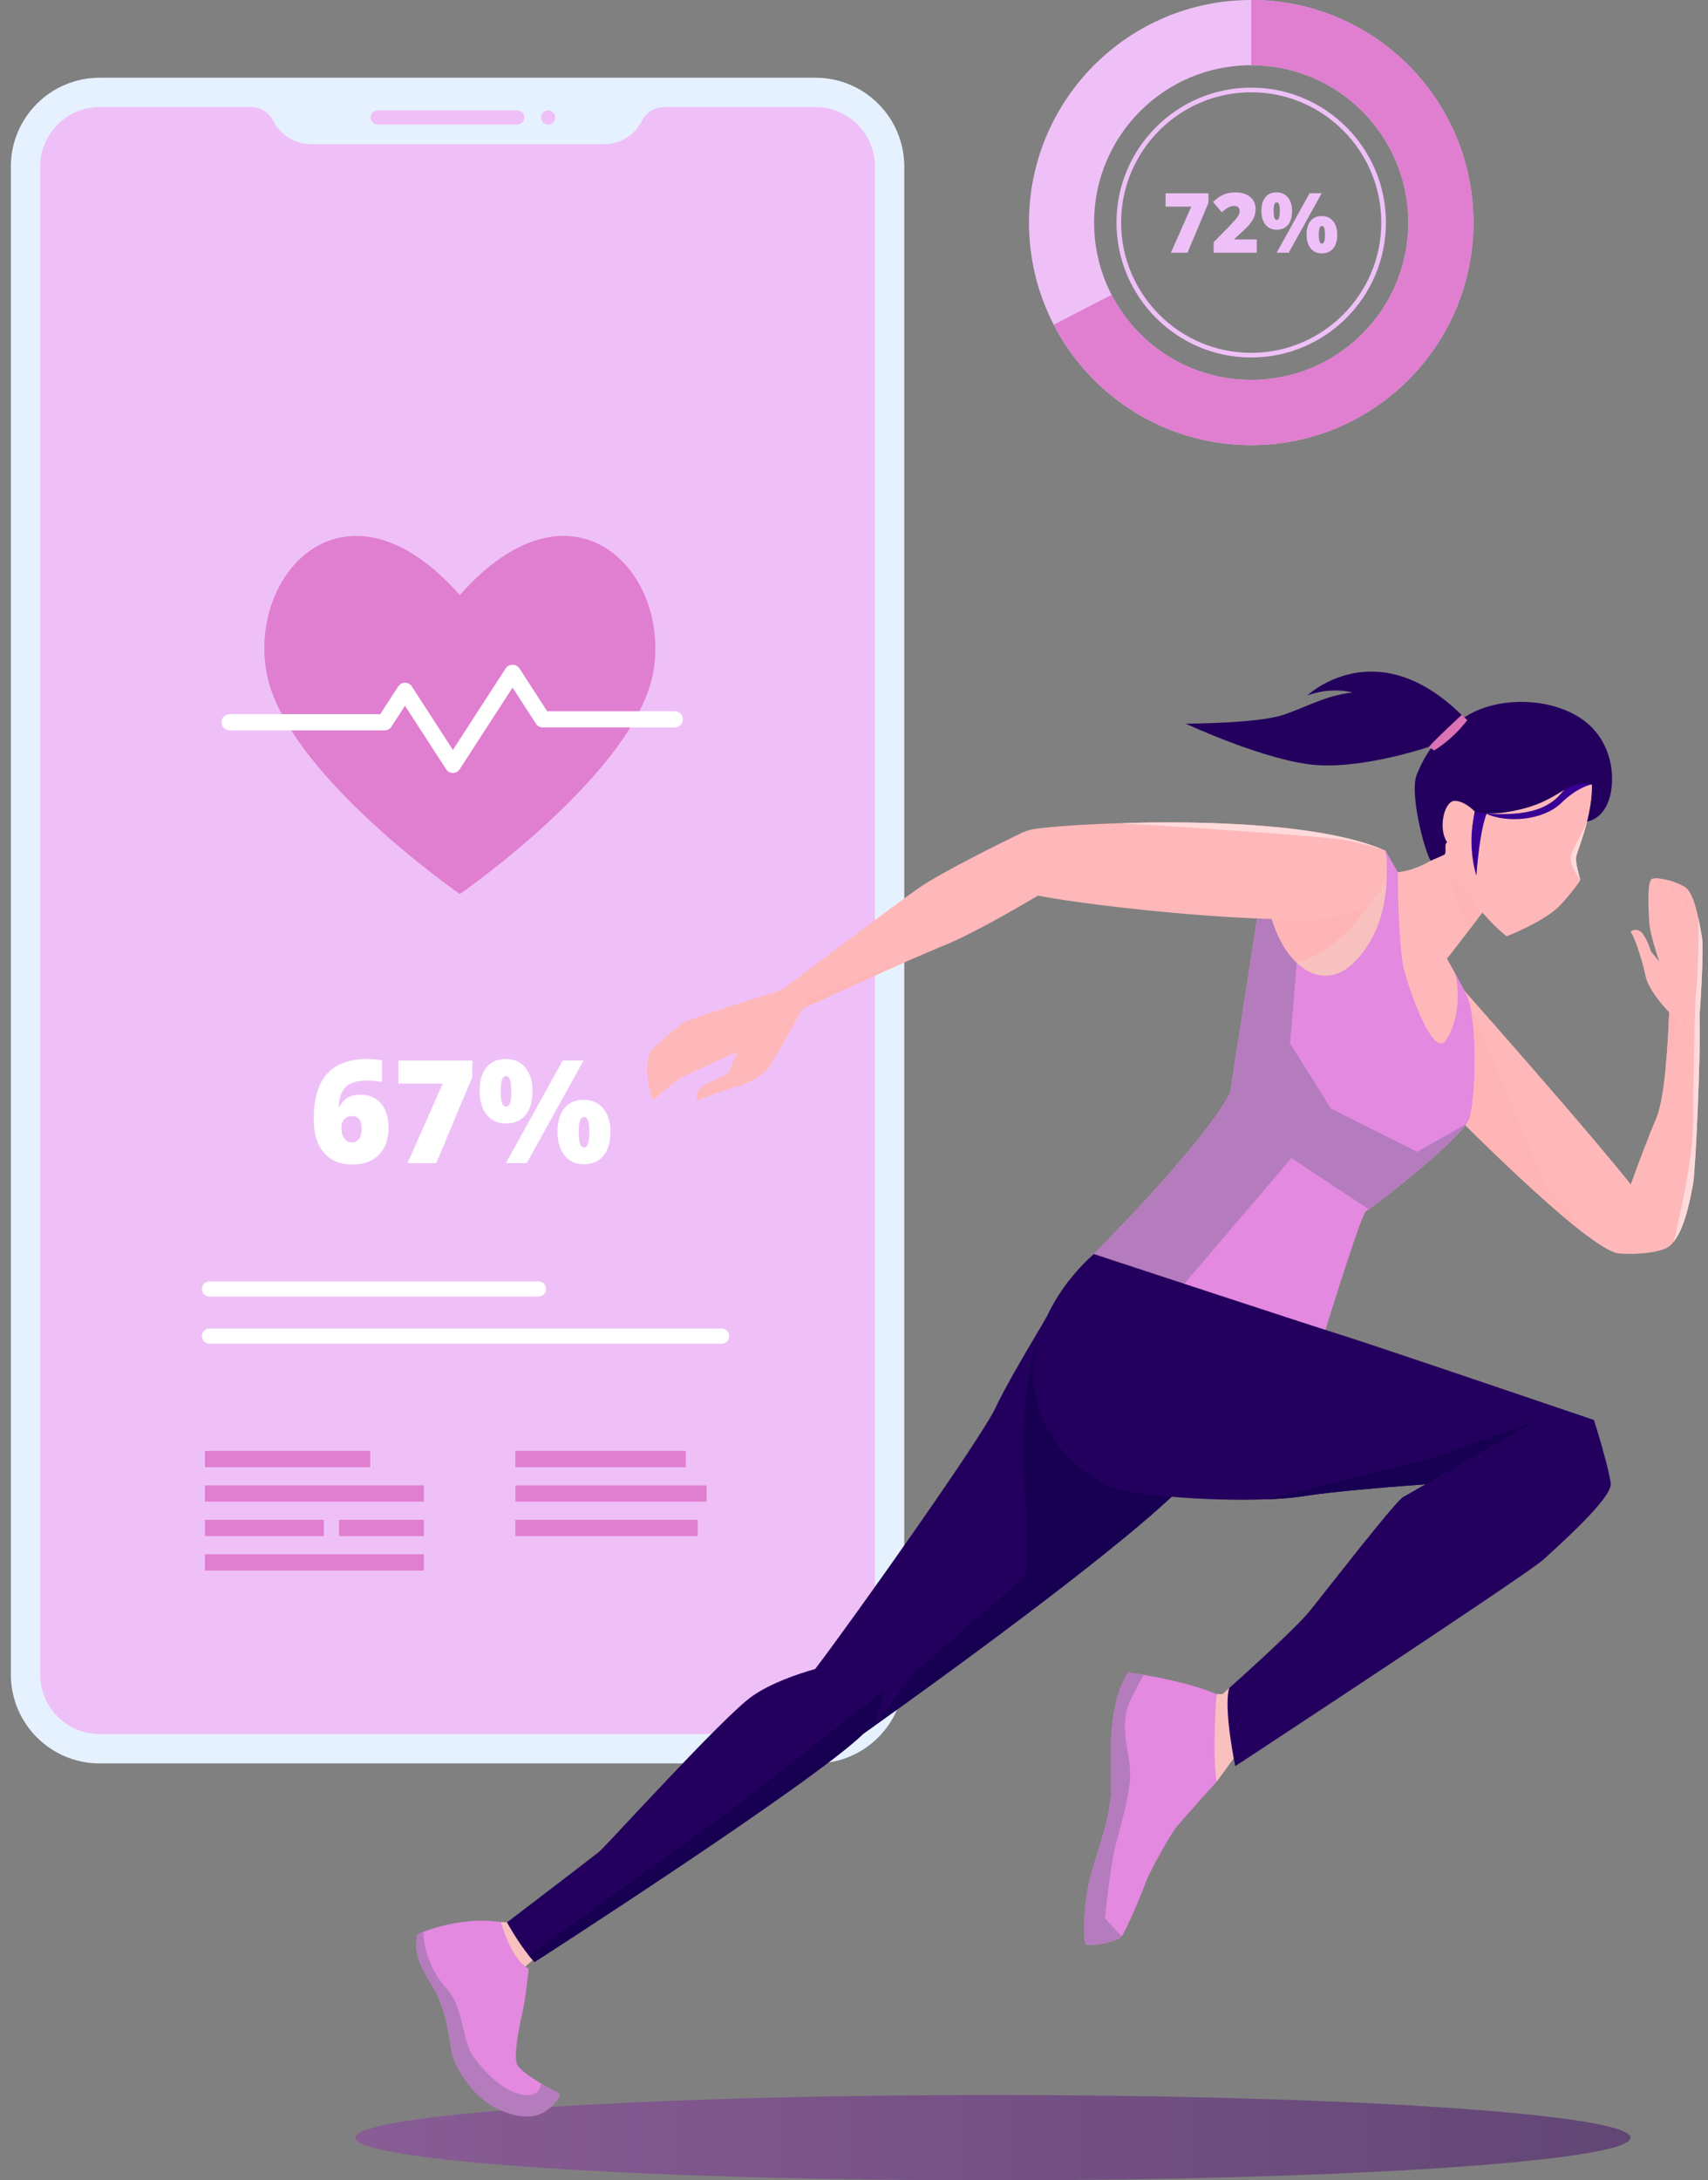
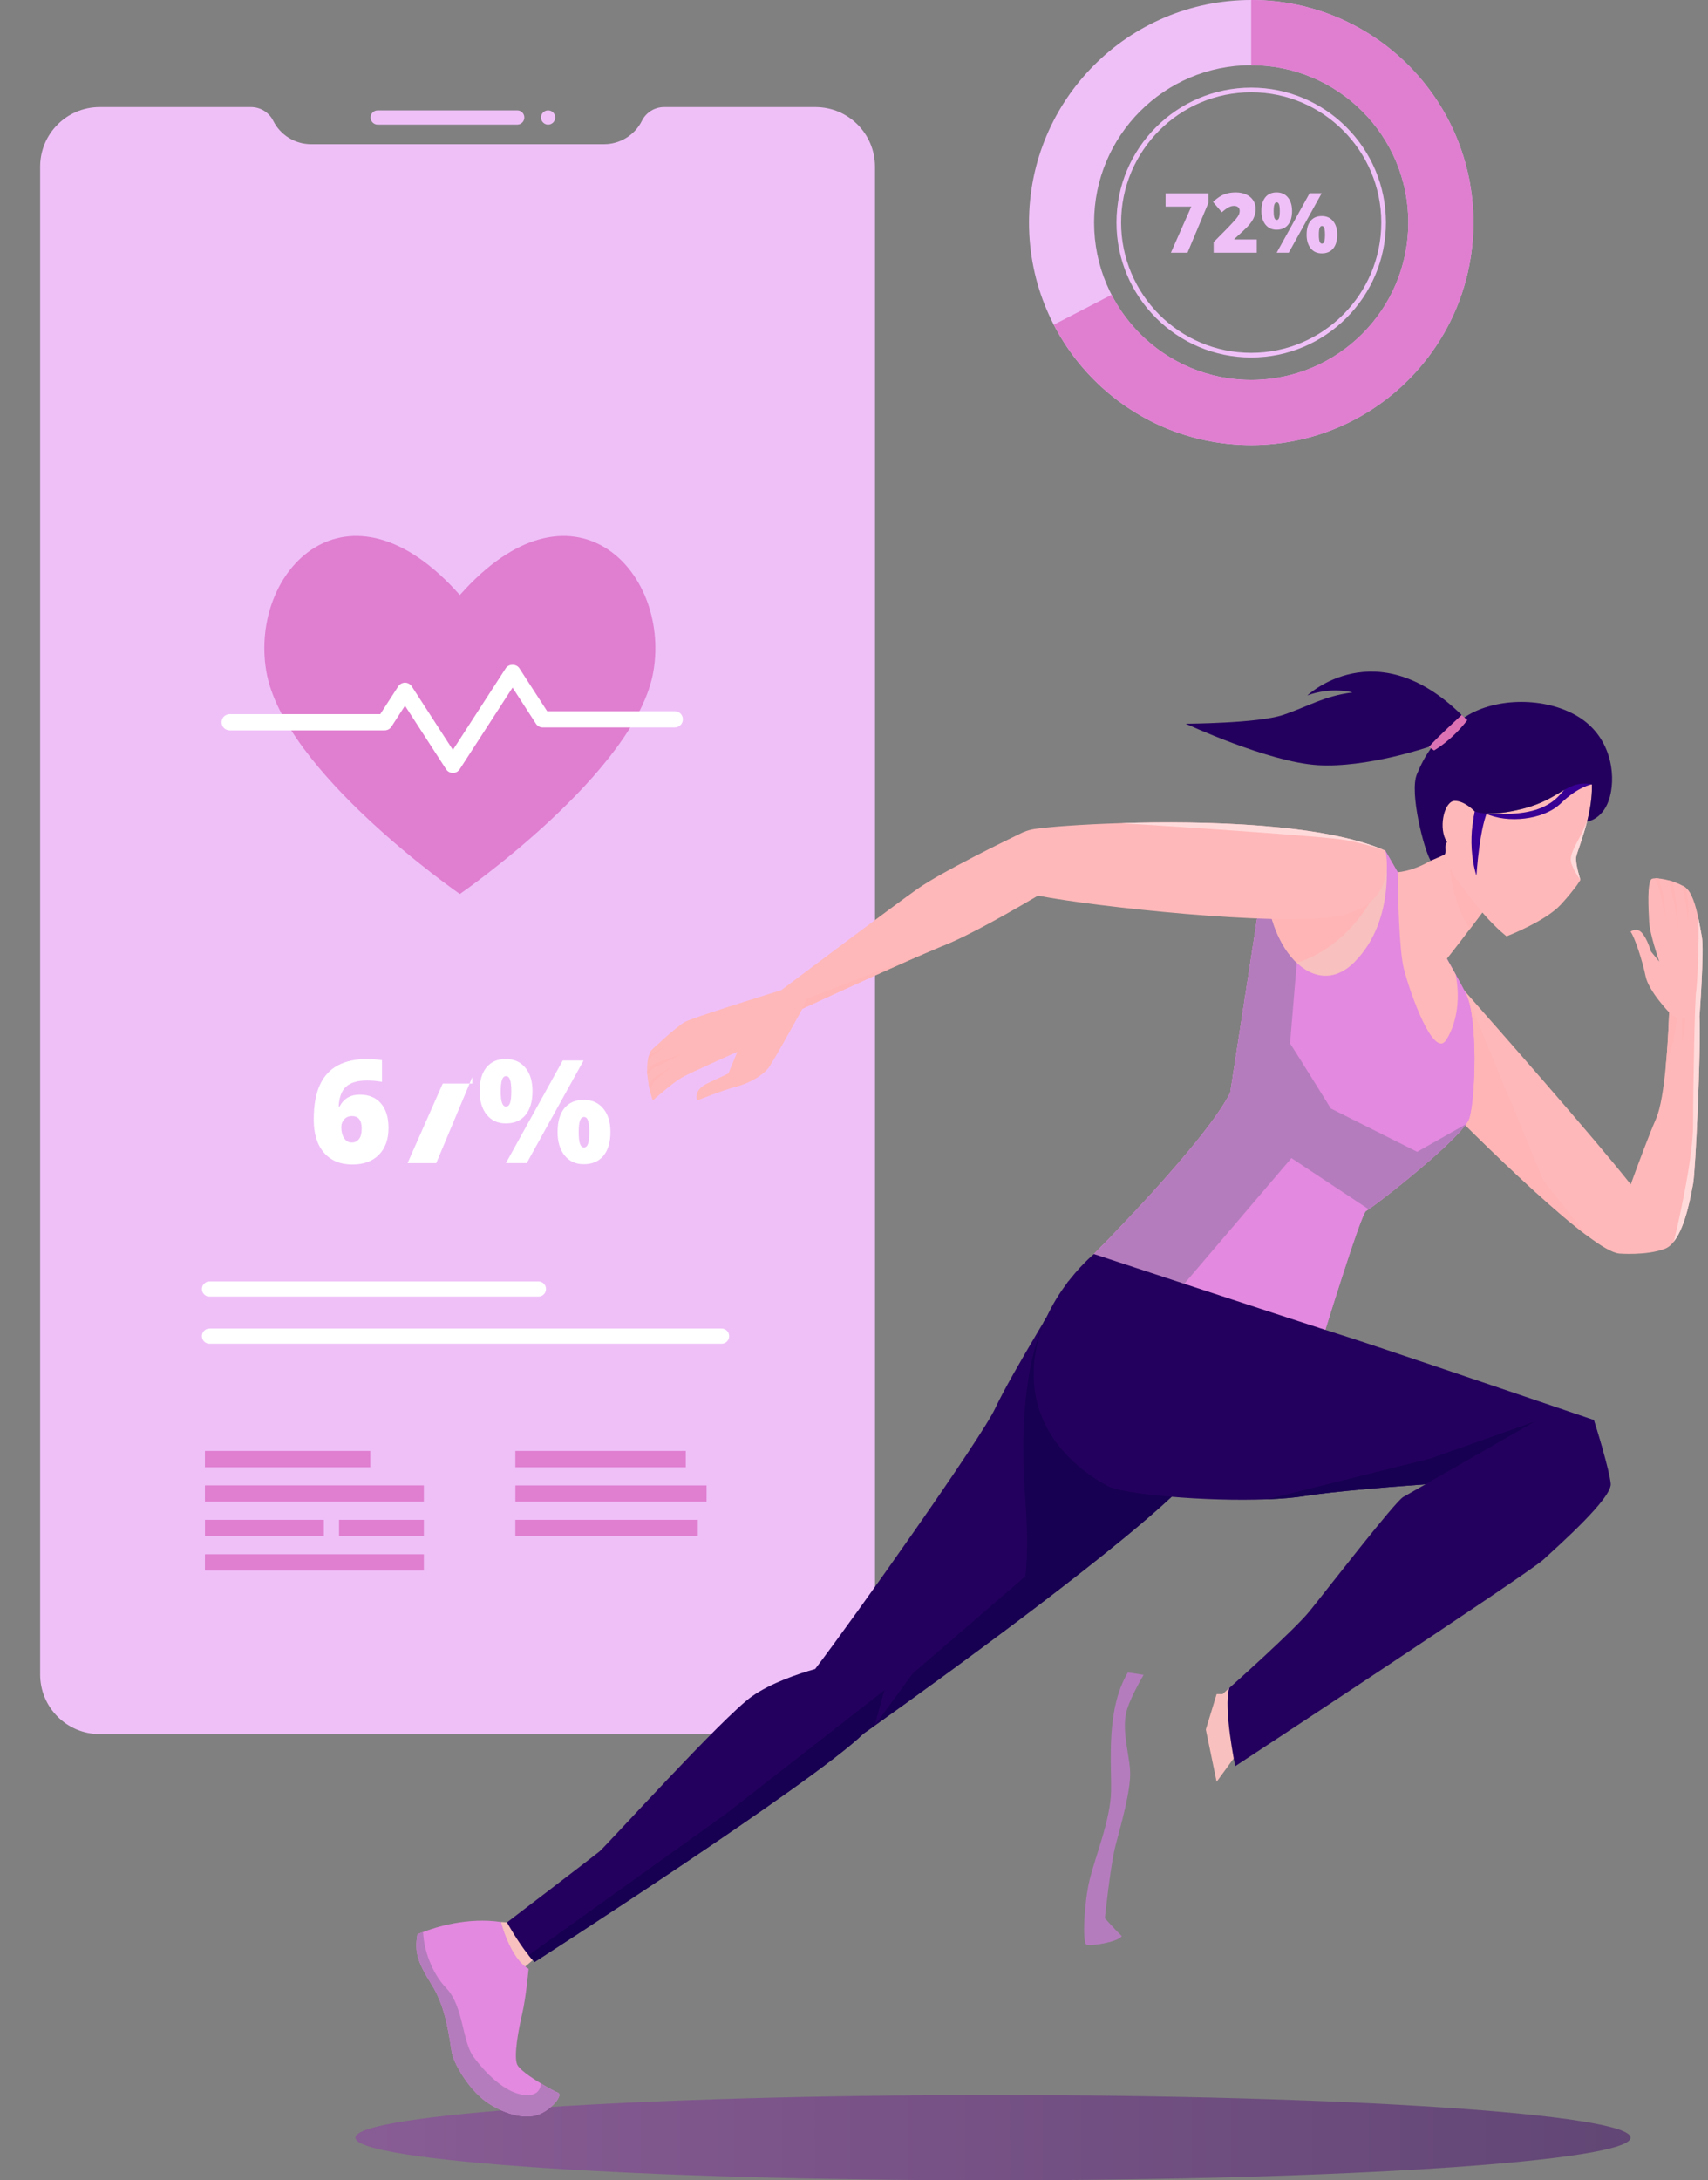
<svg xmlns="http://www.w3.org/2000/svg" width="105" height="134" viewBox="0 0 105 134" fill="none">
  <rect x="0" y="0" width="105" height="134" fill="#808080" stroke="none" />
-   <path d="M50.132 4.778H6.126C3.111 4.778 0.667 7.225 0.667 10.244V102.911C0.667 105.93 3.111 108.377 6.126 108.377H50.132C53.147 108.377 55.591 105.93 55.591 102.911V10.243C55.591 7.225 53.147 4.778 50.132 4.778Z" fill="#E6F1FF" />
  <path d="M50.132 6.581H40.825C40.248 6.581 39.721 6.907 39.463 7.423C39.021 8.305 38.119 8.862 37.133 8.862H19.125C18.139 8.862 17.238 8.305 16.796 7.423C16.537 6.907 16.01 6.581 15.434 6.581H6.126C4.106 6.581 2.468 8.221 2.468 10.244V102.911C2.468 104.934 4.106 106.574 6.126 106.574H50.132C52.153 106.574 53.79 104.934 53.79 102.911V10.243C53.79 8.221 52.153 6.581 50.132 6.581Z" fill="#EFC0F8" />
  <path d="M19.287 68.816C19.287 67.936 19.413 67.223 19.664 66.679C19.916 66.133 20.286 65.731 20.776 65.473C21.265 65.214 21.869 65.085 22.587 65.085C22.843 65.085 23.142 65.109 23.484 65.157V66.49C23.196 66.436 22.885 66.408 22.549 66.408C21.98 66.408 21.556 66.534 21.278 66.784C20.999 67.034 20.847 67.442 20.821 68.009H20.873C21.131 67.52 21.546 67.276 22.118 67.276C22.678 67.276 23.113 67.456 23.421 67.817C23.73 68.178 23.884 68.681 23.884 69.325C23.884 70.018 23.689 70.565 23.298 70.966C22.907 71.368 22.361 71.569 21.661 71.569C20.916 71.569 20.335 71.327 19.916 70.844C19.497 70.361 19.287 69.685 19.287 68.816ZM21.623 70.218C21.804 70.218 21.951 70.15 22.064 70.013C22.178 69.877 22.235 69.659 22.235 69.36C22.235 68.848 22.036 68.592 21.64 68.592C21.444 68.592 21.286 68.658 21.164 68.79C21.042 68.923 20.981 69.084 20.981 69.274C20.981 69.55 21.04 69.776 21.157 69.953C21.275 70.13 21.43 70.218 21.623 70.218Z" fill="white" />
-   <path d="M25.056 71.483L27.219 66.594H24.492V65.184H29.038V66.189L26.818 71.483H25.056Z" fill="white" />
+   <path d="M25.056 71.483L27.219 66.594H24.492H29.038V66.189L26.818 71.483H25.056Z" fill="white" />
  <path d="M32.735 67.056C32.735 67.689 32.592 68.178 32.308 68.525C32.024 68.872 31.619 69.045 31.093 69.045C30.599 69.045 30.208 68.866 29.919 68.508C29.63 68.149 29.486 67.666 29.486 67.056C29.486 66.423 29.626 65.936 29.908 65.596C30.19 65.255 30.584 65.085 31.093 65.085C31.596 65.085 31.995 65.261 32.291 65.615C32.587 65.969 32.735 66.449 32.735 67.056ZM30.783 67.073C30.783 67.404 30.81 67.643 30.864 67.79C30.919 67.936 31.001 68.009 31.11 68.009C31.22 68.009 31.3 67.938 31.354 67.794C31.407 67.65 31.433 67.41 31.433 67.073C31.433 66.743 31.407 66.504 31.354 66.357C31.3 66.21 31.219 66.137 31.11 66.137C30.998 66.137 30.916 66.212 30.863 66.362C30.809 66.511 30.783 66.748 30.783 67.073ZM35.876 65.175L32.382 71.482H31.102L34.596 65.175H35.876ZM37.526 69.567C37.526 70.197 37.383 70.685 37.097 71.032C36.812 71.378 36.407 71.551 35.885 71.551C35.39 71.551 34.999 71.372 34.71 71.014C34.422 70.656 34.277 70.174 34.277 69.567C34.277 68.934 34.418 68.447 34.699 68.107C34.981 67.766 35.376 67.595 35.884 67.595C36.387 67.595 36.786 67.772 37.082 68.126C37.378 68.48 37.526 68.96 37.526 69.567ZM35.574 69.584C35.574 69.915 35.601 70.154 35.656 70.3C35.71 70.447 35.792 70.52 35.902 70.52C36.025 70.52 36.11 70.436 36.158 70.268C36.205 70.1 36.229 69.872 36.229 69.584C36.229 69.297 36.205 69.069 36.158 68.9C36.11 68.733 36.025 68.648 35.902 68.648C35.79 68.648 35.707 68.723 35.654 68.873C35.601 69.022 35.574 69.259 35.574 69.584Z" fill="white" />
  <path d="M28.27 36.572C21.376 28.776 15.337 35.034 16.365 41.228C17.393 47.423 28.27 54.945 28.27 54.945C28.27 54.945 39.147 47.423 40.175 41.228C41.203 35.034 35.165 28.776 28.27 36.572Z" fill="#E07ED0" />
  <path d="M27.842 47.504C27.673 47.504 27.516 47.418 27.424 47.276L24.897 43.372L24.065 44.659C23.973 44.801 23.816 44.886 23.647 44.886H14.118C13.843 44.886 13.62 44.663 13.62 44.388C13.62 44.113 13.843 43.89 14.118 43.89H23.377L24.48 42.185C24.572 42.044 24.729 41.958 24.898 41.958C25.067 41.958 25.224 42.044 25.315 42.185L27.842 46.089L31.091 41.07C31.275 40.787 31.743 40.787 31.927 41.07L33.637 43.711H41.482C41.757 43.711 41.98 43.934 41.98 44.209C41.98 44.485 41.757 44.708 41.482 44.708H33.365C33.197 44.708 33.039 44.622 32.948 44.48L31.509 42.258L28.26 47.277C28.168 47.418 28.011 47.504 27.842 47.504Z" fill="white" />
  <path d="M33.101 79.686H12.877C12.62 79.686 12.412 79.478 12.412 79.221C12.412 78.964 12.62 78.755 12.877 78.755H33.102C33.358 78.755 33.566 78.964 33.566 79.221C33.566 79.478 33.358 79.686 33.101 79.686Z" fill="white" />
  <path d="M44.361 82.583H12.877C12.62 82.583 12.412 82.374 12.412 82.117C12.412 81.86 12.62 81.652 12.877 81.652H44.361C44.617 81.652 44.825 81.86 44.825 82.117C44.825 82.374 44.617 82.583 44.361 82.583Z" fill="white" />
  <path d="M22.761 89.172H12.599V90.173H22.761V89.172Z" fill="#E07ED0" />
  <path d="M26.056 91.289H12.599V92.29H26.056V91.289Z" fill="#E07ED0" />
  <path d="M19.91 93.407H12.601V94.407H19.91V93.407Z" fill="#E07ED0" />
  <path d="M26.056 93.407H20.843V94.407H26.056V93.407Z" fill="#E07ED0" />
  <path d="M26.056 95.523H12.599V96.524H26.056V95.523Z" fill="#E07ED0" />
  <path d="M42.158 89.172H31.681V90.173H42.158V89.172Z" fill="#E07ED0" />
  <path d="M43.437 91.291H31.683V92.29H43.437V91.291Z" fill="#E07ED0" />
  <path d="M42.896 93.406H31.681V94.407H42.896V93.406Z" fill="#E07ED0" />
  <path d="M31.798 7.658H23.218C22.977 7.658 22.781 7.462 22.781 7.22C22.781 6.978 22.977 6.783 23.218 6.783H31.798C32.039 6.783 32.235 6.979 32.235 7.22C32.235 7.462 32.039 7.658 31.798 7.658Z" fill="#EFC0F8" />
  <path d="M34.132 7.22C34.132 7.462 33.937 7.658 33.695 7.658C33.454 7.658 33.258 7.462 33.258 7.22C33.258 6.979 33.454 6.783 33.695 6.783C33.937 6.782 34.132 6.978 34.132 7.22Z" fill="#EFC0F8" />
  <path opacity="0.45" d="M100.239 131.378C100.239 132.826 82.691 134 61.044 134C39.397 134 21.849 132.826 21.849 131.378C21.849 129.93 39.397 128.757 61.044 128.757C82.691 128.757 100.239 129.931 100.239 131.378Z" fill="url(#paint0_linear_196_7405)" />
  <path d="M33.234 120.048L32.017 121.101C32.017 121.101 30.542 119.445 30.8 118.122L31.168 118.148L32.201 118.05L33.234 120.048Z" fill="#F8C0BE" />
  <path d="M72.985 91.043C71.14 92.985 67.158 96.152 63.138 99.193C59.541 101.913 55.91 104.531 53.764 106.061V106.064C53.517 106.24 53.284 106.4 53.078 106.549C49.988 109.571 32.864 120.582 32.864 120.582C32.742 120.46 32.616 120.315 32.494 120.163C31.808 119.316 31.168 118.148 31.168 118.148C31.168 118.148 36.404 114.157 36.849 113.791C37.291 113.421 44.444 105.519 46.216 104.264C47.378 103.436 49.081 102.867 50.114 102.573C52.454 99.506 60.33 88.387 61.187 86.541C62.144 84.473 65.676 78.753 65.676 78.753L72.985 91.043Z" fill="#24005E" />
  <path d="M72.987 91.044L65.676 78.755C65.676 78.755 65.005 79.84 64.169 81.237C64.132 81.406 64.109 81.507 64.109 81.507C64.109 81.507 62.44 84.625 63.03 92.175C63.269 95.244 63.03 96.878 63.03 96.878L56.097 102.86L53.764 106.058L54.377 103.87L44.642 111.463L32.494 120.162C32.616 120.315 32.741 120.46 32.863 120.582C32.863 120.582 49.988 109.571 53.078 106.549C53.284 106.4 53.764 106.06 53.764 106.06L53.764 106.059C58.306 102.821 69.49 94.72 72.987 91.044Z" fill="#170052" />
  <path d="M33.086 129.963C32.301 130.234 31.193 130.005 30.061 129.292C28.933 128.578 27.923 126.93 27.774 126.14C27.63 125.354 27.458 123.458 26.57 122.031C25.686 120.604 25.465 120.012 25.663 118.879C25.663 118.879 25.789 118.822 26.01 118.738C26.78 118.44 28.739 117.815 30.8 118.124C30.8 118.124 31.36 120.363 32.496 121C32.496 121 32.347 122.702 32.103 123.759C31.856 124.816 31.585 126.342 31.783 126.861C31.898 127.163 32.606 127.655 33.25 128.044C33.708 128.322 34.134 128.548 34.291 128.609C34.66 128.757 33.871 129.692 33.086 129.963Z" fill="#E389DF" />
  <path d="M33.086 129.963C32.301 130.234 31.193 130.005 30.061 129.292C28.933 128.578 27.923 126.93 27.774 126.14C27.63 125.354 27.458 123.458 26.57 122.031C25.686 120.604 25.465 120.012 25.663 118.879C25.663 118.879 25.789 118.822 26.01 118.738C26.045 119.776 26.521 121.237 27.443 122.199C28.483 123.282 28.415 125.446 29.089 126.38C29.764 127.319 31.021 128.647 32.252 128.757C33.067 128.83 33.235 128.364 33.25 128.044C33.708 128.322 34.134 128.548 34.291 128.609C34.66 128.757 33.871 129.692 33.086 129.963Z" fill="#B47CBD" />
  <path d="M104.481 62.464C104.576 64.386 104.233 72.017 104.084 72.754C103.966 73.357 103.65 75.329 102.922 76.279C102.918 76.287 102.911 76.299 102.903 76.306C102.743 76.508 102.568 76.661 102.366 76.741C101.234 77.184 99.512 77.039 99.512 77.039V77.035C99.108 76.989 98.422 76.585 97.576 75.947C93.773 73.109 86.682 65.714 86.682 65.714L89.631 60.445C89.631 60.445 89.81 60.647 90.13 61.006C91.902 63.017 97.949 69.873 100.251 72.792C100.662 71.655 101.36 69.782 101.809 68.751C102.091 68.103 102.278 66.844 102.396 65.604C102.568 63.894 102.61 62.219 102.61 62.219C102.61 62.219 101.345 60.914 101.162 59.991C100.975 59.068 100.495 57.591 100.239 57.259C100.239 57.259 100.605 56.962 100.937 57.332C101.272 57.702 101.493 58.476 101.493 58.476L102.004 59.102C101.969 58.999 101.417 57.385 101.383 56.668C101.345 55.931 101.234 54.119 101.566 54.008C101.611 53.993 101.668 53.986 101.737 53.986C101.806 53.978 101.886 53.982 101.973 53.993C102.16 54.008 102.381 54.05 102.61 54.111C102.686 54.13 102.762 54.153 102.838 54.18C103.04 54.245 103.238 54.329 103.417 54.424C103.478 54.459 103.536 54.493 103.593 54.527C103.604 54.535 103.612 54.543 103.623 54.55C104 54.829 104.244 55.649 104.404 56.412C104.404 56.412 104.404 56.412 104.404 56.416C104.503 56.87 104.572 57.305 104.625 57.591C104.774 58.366 104.481 62.464 104.481 62.464Z" fill="#FFB8B9" />
  <path d="M97.574 75.949C93.771 73.11 86.68 65.716 86.68 65.716L89.629 60.447C89.629 60.447 89.808 60.649 90.128 61.008L90.109 61.05L94.891 72.557L97.574 75.949Z" fill="#FFB5B6" />
  <path d="M102.396 65.604C102.567 63.894 102.609 62.219 102.609 62.219C102.609 62.219 102.87 62.456 103.053 62.528C103.19 62.586 102.762 64.615 102.396 65.604Z" fill="#FFB5B6" />
  <path d="M103.421 62.584L103.624 62.602L103.421 64.208V62.584Z" fill="#FFB5B6" />
  <path d="M103.753 55.237C103.711 54.985 103.665 54.741 103.623 54.55C103.612 54.543 103.604 54.535 103.593 54.527C103.535 54.493 103.478 54.459 103.417 54.424C103.497 54.813 103.646 55.557 103.661 55.68C103.68 55.844 103.753 56.603 103.753 56.603C103.753 56.603 103.844 55.771 103.753 55.237ZM102.998 55.145C102.941 54.867 102.88 54.459 102.838 54.18C102.762 54.153 102.686 54.13 102.609 54.111C102.693 54.516 102.853 55.26 102.907 55.42C102.975 55.626 103.173 56.988 103.196 57.156C103.185 56.977 103.082 55.573 102.998 55.145ZM102.206 54.775C102.156 54.642 102.045 54.249 101.973 53.993C101.885 53.982 101.805 53.978 101.737 53.986C101.866 54.245 102.103 54.943 102.129 55.107C102.167 55.309 102.427 56.603 102.427 56.603C102.427 56.603 102.278 54.978 102.206 54.775Z" fill="#FFB5B6" />
  <path d="M90.318 68.742C89.937 69.887 84.699 73.989 83.975 74.428C83.65 74.626 81.189 82.66 81.189 82.66C81.189 82.66 68.77 77.838 67.246 77.075C67.246 77.075 74.105 70.207 75.629 67.155L77.877 52.591L85.156 52.274C85.156 52.274 85.46 52.805 85.925 53.606C86.889 55.288 88.539 58.165 89.488 59.894C89.766 60.394 89.984 60.798 90.109 61.05C90.871 62.576 90.699 67.598 90.318 68.742Z" fill="#E389DF" />
  <path d="M90.318 68.742C89.937 69.887 84.699 73.989 83.975 74.428C83.65 74.626 81.189 82.66 81.189 82.66C81.189 82.66 68.77 77.838 67.246 77.075C67.246 77.075 74.105 70.207 75.629 67.155L77.877 52.591L85.156 52.274C85.156 52.274 85.46 52.805 85.925 53.606C86.889 55.288 88.539 58.165 89.488 59.894C89.766 60.394 89.984 60.798 90.109 61.05C90.871 62.576 90.699 67.598 90.318 68.742Z" fill="#E389DF" />
  <path d="M81.812 68.127C81.812 68.127 79.304 64.09 79.304 64.134C79.304 64.177 79.943 56.493 79.943 56.493L77.417 55.571L75.629 67.155C74.105 70.207 67.246 77.075 67.246 77.075C67.831 77.368 70.026 78.261 72.506 79.249L79.391 71.174L84.14 74.319C85.161 73.614 89.058 70.535 90.088 69.139C90.099 69.124 90.111 69.107 90.121 69.092L90.121 69.091L87.121 70.79L81.812 68.127Z" fill="#B47CBD" />
  <path d="M89.488 59.893C89.826 61.628 89.452 63.088 88.892 63.931C88.13 65.076 86.68 61.05 86.299 59.523C86.017 58.401 85.944 55.212 85.925 53.605C86.889 55.288 88.539 58.165 89.488 59.893Z" fill="#FFB8B9" />
  <path d="M91.509 55.573C91.509 55.573 90.987 56.271 90.358 57.099C89.665 58.015 88.838 59.087 88.449 59.526L85.927 53.604C85.927 53.604 87.279 53.543 88.758 52.33C88.849 52.257 88.937 52.177 89.028 52.097C89.189 51.952 89.345 51.792 89.505 51.616L91.509 55.573Z" fill="#FFB8B9" />
  <path d="M91.509 55.573C91.509 55.573 90.987 56.271 90.359 57.099C89.276 55.378 89.21 53.893 89.077 52.851C89.168 52.779 88.937 52.177 89.029 52.097L91.509 55.573Z" fill="#FFB5B6" />
  <path d="M97.861 48.205C97.865 48.35 97.865 48.499 97.858 48.651C97.831 49.247 97.724 49.849 97.591 50.403C97.583 50.433 97.576 50.464 97.568 50.494C97.564 50.494 97.564 50.494 97.564 50.494C97.297 51.547 96.943 52.406 96.897 52.658C96.825 53.047 97.156 54.077 97.156 54.077C97.156 54.077 97.103 54.176 96.951 54.39C96.89 54.474 96.81 54.581 96.707 54.707C96.532 54.936 96.288 55.229 95.956 55.592C95.011 56.622 92.618 57.545 92.618 57.545C92.618 57.545 92.031 57.107 91.22 56.183C90.408 55.26 89.334 53.745 89.334 53.745C89.334 53.745 88.709 52.65 88.381 51.616C88.522 51.429 88.823 51.112 88.823 51.112C88.823 51.112 90.126 50.109 90.641 49.857C90.641 49.857 91.429 50.273 93.689 49.685C95.952 49.094 96.333 47.911 97.861 48.205Z" fill="#FFB8B9" />
  <path d="M97.591 50.403C97.583 50.433 97.576 50.464 97.568 50.494C97.564 50.494 97.564 50.494 97.564 50.494C97.297 51.547 96.943 52.406 96.897 52.658C96.825 53.047 97.156 54.077 97.156 54.077C97.156 54.077 96.543 53.268 96.562 52.784C96.581 52.299 97.084 51.589 97.335 51.002C97.415 50.819 97.503 50.605 97.591 50.403Z" fill="#FFDADB" />
  <path d="M90.764 49.462C90.764 49.462 90.076 51.578 90.764 53.818C90.764 53.818 90.961 50.643 91.551 49.658L90.764 49.462Z" fill="#380094" />
  <path d="M97.863 48.204C97.863 48.204 97.022 48.336 95.956 49.37C94.889 50.404 92.66 50.619 91.331 49.997C91.331 49.997 93.414 50.2 94.705 49.665C95.995 49.13 95.995 48.445 96.825 48.003C97.654 47.56 97.863 48.204 97.863 48.204Z" fill="#380094" />
  <path d="M98.974 48.945C98.62 50.315 97.648 50.483 97.568 50.494C97.713 49.918 97.831 49.281 97.858 48.651C97.865 48.499 97.865 48.35 97.862 48.205C96.334 47.911 95.952 49.094 93.689 49.685C91.429 50.273 90.641 49.857 90.641 49.857C90.412 49.972 90.023 50.231 89.665 50.487C89.223 50.807 88.823 51.112 88.823 51.112C88.823 51.112 89.025 51.723 88.96 51.765C88.743 51.902 88.972 52.433 88.785 52.532C88.602 52.627 87.95 52.898 87.95 52.898C87.558 52.272 86.632 48.724 87.101 47.591C87.333 47.034 87.615 46.446 88.068 45.859C88.533 45.237 89.181 44.615 90.126 44.023C91.967 42.867 94.969 42.818 96.985 44.023C99.001 45.229 99.344 47.518 98.974 48.945Z" fill="#24005E" />
  <path d="M90.642 49.856C90.642 49.856 90.052 49.225 89.437 49.22C88.823 49.215 88.454 50.692 88.847 51.554C89.24 52.415 90.199 52.785 90.199 52.785L90.642 49.856Z" fill="#FFB8B9" />
  <path d="M87.845 45.899C87.845 45.899 84.029 47.21 81.005 47.025C77.981 46.84 72.892 44.478 72.892 44.478C72.892 44.478 77.317 44.459 78.866 43.942C80.414 43.425 81.374 42.779 83.144 42.557C83.144 42.557 81.871 42.188 80.369 42.742C80.369 42.742 84.572 38.75 89.855 43.942C89.855 43.942 88.743 45.734 87.845 45.899Z" fill="#24005E" />
  <path d="M87.845 45.899L88.159 46.12C88.159 46.12 89.21 45.548 90.206 44.256L89.855 43.942C89.855 43.942 88.306 45.363 87.845 45.899Z" fill="#DB72B3" />
  <path d="M83.251 59.142C80.637 61.759 77.291 57.78 77.878 52.591L85.156 52.274C85.156 52.274 85.918 56.471 83.251 59.142Z" fill="#F8C0BE" />
  <path d="M79.721 59.173C82.723 58.243 84.197 55.467 84.197 55.467L82.906 53.825C82.906 53.825 80.325 53.567 79.329 53.981C78.778 54.211 78.251 54.674 77.89 55.042C78.117 56.838 78.817 58.318 79.721 59.173Z" fill="#FFB5B6" />
  <path d="M82.059 56.336C78.5 56.92 67.351 55.741 63.811 55.046C62.416 55.87 59.615 57.488 57.965 58.133C57.87 58.171 57.767 58.213 57.657 58.259C55.71 59.053 51.308 61.082 49.327 61.998V62.002C49.327 62.002 49.323 62.002 49.323 62.006C48.839 62.883 47.483 65.344 47.208 65.676C46.877 66.084 46.103 66.565 45.257 66.787C44.408 67.008 42.861 67.633 42.861 67.633C42.861 67.633 42.563 67.008 43.523 66.565C44.48 66.119 44.777 65.974 44.777 65.974L45.33 64.642C45.33 64.642 42.415 65.936 41.9 66.233C41.382 66.527 40.128 67.633 40.128 67.633C40.128 67.633 40.041 67.382 39.953 67.012C39.926 66.901 39.9 66.779 39.877 66.649C39.843 66.462 39.812 66.26 39.797 66.054C39.789 65.978 39.785 65.897 39.785 65.821C39.778 65.581 39.789 65.337 39.831 65.108C39.846 65.024 39.869 64.944 39.896 64.864C39.926 64.76 39.968 64.661 40.018 64.57C40.018 64.57 41.569 63.093 42.121 62.799C42.598 62.544 46.877 61.212 48.028 60.853C49.605 59.671 54.97 55.641 56.392 54.638C57.874 53.589 61.864 51.647 62.748 51.219C62.786 51.2 62.824 51.181 62.866 51.162C62.904 51.147 62.923 51.135 62.923 51.135L62.931 51.139C63.133 51.051 63.357 50.983 63.62 50.945C64.459 50.822 66.444 50.666 68.928 50.59C74.073 50.429 81.37 50.628 85.115 52.257C85.142 52.269 85.157 52.272 85.157 52.272C85.157 52.272 86.114 55.672 82.059 56.336Z" fill="#FFB8B9" />
  <path d="M57.676 58.247L57.657 58.259C55.71 59.053 51.309 61.082 49.327 61.998L49.563 61.395L57.676 58.247Z" fill="#FFB5B6" />
  <path d="M39.896 64.864C39.869 64.944 39.846 65.024 39.831 65.108L40.418 64.635L41.286 64.062L39.896 64.864ZM40.048 65.463L39.785 65.821C39.785 65.897 39.789 65.978 39.797 66.054L40.124 65.669L42.003 64.726L40.048 65.463ZM40.159 66.275L39.877 66.649C39.9 66.779 39.926 66.901 39.953 67.012L40.235 66.424L41.416 65.463L40.159 66.275Z" fill="#FFB5B6" />
  <path d="M85.115 52.257C84.925 52.188 84.079 51.895 82.772 51.639C81.48 51.391 71.63 50.758 68.928 50.59C74.072 50.429 81.37 50.628 85.115 52.257Z" fill="#FFDADB" />
  <path d="M102.831 76.192C102.831 76.192 102.858 76.219 102.912 76.27C102.908 76.297 102.904 76.309 102.904 76.309L102.831 76.192Z" fill="url(#paint1_linear_196_7405)" />
  <path d="M104.48 62.464C104.575 64.387 104.232 72.017 104.084 72.754C103.966 73.357 103.649 75.329 102.922 76.279C102.918 76.272 102.914 76.272 102.91 76.268C103.021 75.81 104.084 71.376 104.084 69.103C104.084 66.703 104.194 61.273 104.271 60.941C104.331 60.663 104.472 57.862 104.404 56.416C104.503 56.87 104.572 57.305 104.625 57.591C104.774 58.366 104.48 62.464 104.48 62.464Z" fill="#FFDADB" />
  <path d="M98.528 89.084C98.296 88.733 98.018 88.306 97.793 87.959C97.553 87.585 96.444 87.354 96.444 87.354L84.807 82.815C89.322 84.322 97.991 87.276 97.991 87.276L97.987 87.283C98.002 87.329 98.269 88.172 98.528 89.084Z" fill="url(#paint2_linear_196_7405)" />
  <path d="M74.793 104.116H75.162L75.568 103.746L76.287 107.457L74.793 109.506L74.129 106.294L74.793 104.116Z" fill="#F8C0BE" />
  <path d="M97.991 87.276L97.987 87.283L97.793 87.959L97.031 90.599C97.031 90.599 93.068 90.824 88.891 91.125C88.472 91.156 88.053 91.186 87.634 91.221C84.646 91.442 81.743 91.698 80.291 91.93C79.609 92.041 78.793 92.11 77.921 92.144C74.08 92.301 69.019 91.82 68.12 91.339C67.015 90.748 63.475 88.607 63.547 84.322C63.62 80.038 67.248 77.073 67.248 77.073C67.248 77.073 80.142 81.323 82.501 82.06C82.935 82.197 83.739 82.46 84.761 82.8L84.806 82.815C89.322 84.322 97.991 87.276 97.991 87.276Z" fill="#24005E" />
  <path d="M94.373 87.354L88.89 91.127C85.487 91.371 81.943 91.665 80.29 91.932C79.608 92.043 78.792 92.112 77.919 92.146H77.881L87.911 89.643L94.373 87.354Z" fill="#170052" />
  <path d="M99.02 91.19C99.096 92.079 95.849 94.96 94.889 95.845C93.933 96.73 75.936 108.547 75.936 108.547C75.936 108.547 75.2 105.002 75.566 103.747C75.566 103.747 79.552 100.202 80.508 99.02C81.468 97.837 85.744 92.301 86.262 92.003C86.384 91.93 86.906 91.633 87.634 91.221C89.958 89.885 94.375 87.352 94.375 87.352L97.335 87.291L97.987 87.279C97.987 87.279 97.987 87.279 97.987 87.283C98.002 87.329 98.269 88.172 98.528 89.084C98.761 89.904 98.985 90.778 99.02 91.19Z" fill="#24005E" />
-   <path d="M74.792 109.505C74.792 109.505 72.582 111.943 72.247 112.385C71.915 112.828 70.7 114.972 70.441 115.674C70.193 116.35 69.29 118.543 68.962 118.99C68.947 119.009 68.939 119.02 68.928 119.032C68.635 119.364 67.049 119.623 66.79 119.513C66.531 119.402 66.642 116.964 66.977 115.564C67.308 114.159 68.265 111.87 68.303 110.096C68.341 108.326 67.972 105.075 69.336 102.786C69.336 102.786 69.717 102.835 70.303 102.934C71.435 103.125 73.337 103.51 74.792 104.117C74.792 104.117 74.499 107.475 74.792 109.505Z" fill="#E389DF" />
  <path d="M68.562 113.484C68.265 114.64 67.922 117.891 67.922 117.891C67.922 117.891 68.6 118.643 68.962 118.99C68.947 119.009 68.939 119.02 68.928 119.032C68.635 119.364 67.049 119.623 66.79 119.513C66.531 119.402 66.642 116.964 66.977 115.564C67.308 114.159 68.265 111.87 68.303 110.096C68.341 108.326 67.972 105.075 69.336 102.786C69.336 102.786 69.717 102.835 70.303 102.934C69.987 103.48 69.564 104.262 69.324 104.941C68.905 106.124 69.374 107.551 69.469 108.757C69.568 109.962 68.856 112.328 68.562 113.484Z" fill="#B47CBD" />
  <path d="M76.918 0C69.374 0 63.258 6.124 63.258 13.678C63.258 21.232 69.374 27.356 76.918 27.356C84.463 27.356 90.579 21.232 90.579 13.678C90.579 6.124 84.463 0 76.918 0ZM76.918 23.35C71.583 23.35 67.259 19.02 67.259 13.678C67.259 8.336 71.583 4.006 76.918 4.006C82.253 4.006 86.577 8.336 86.577 13.678C86.577 19.02 82.253 23.35 76.918 23.35Z" fill="#EFC0F8" />
  <path d="M76.918 21.971C72.351 21.971 68.636 18.251 68.636 13.678C68.636 9.105 72.351 5.385 76.918 5.385C81.485 5.385 85.201 9.105 85.201 13.678C85.201 18.251 81.486 21.971 76.918 21.971ZM76.918 5.671C72.509 5.671 68.921 9.263 68.921 13.678C68.921 18.093 72.509 21.685 76.918 21.685C81.328 21.685 84.915 18.093 84.915 13.678C84.915 9.263 81.328 5.671 76.918 5.671Z" fill="#EFC0F8" />
  <path d="M76.918 0V4.006C82.253 4.006 86.577 8.336 86.577 13.678C86.577 19.02 82.253 23.35 76.918 23.35C73.182 23.35 69.944 21.225 68.337 18.117L64.783 19.956C67.055 24.351 71.634 27.356 76.918 27.356C84.463 27.356 90.578 21.232 90.578 13.678C90.578 6.124 84.463 0 76.918 0Z" fill="#E07ED0" />
  <path d="M71.981 15.532L73.235 12.699H71.654V11.881H74.289V12.463L73.002 15.532L71.981 15.532Z" fill="#EFC0F8" />
  <path d="M77.259 15.532H74.609V14.882L75.501 13.979C75.755 13.712 75.922 13.53 76 13.433C76.079 13.335 76.133 13.251 76.164 13.181C76.195 13.111 76.21 13.038 76.21 12.961C76.21 12.866 76.179 12.791 76.118 12.736C76.056 12.681 75.969 12.654 75.858 12.654C75.743 12.654 75.627 12.686 75.509 12.752C75.392 12.818 75.259 12.915 75.111 13.044L74.569 12.409C74.757 12.24 74.915 12.12 75.043 12.047C75.172 11.975 75.311 11.919 75.462 11.881C75.613 11.843 75.782 11.824 75.97 11.824C76.207 11.824 76.418 11.865 76.603 11.949C76.789 12.032 76.933 12.151 77.036 12.305C77.138 12.459 77.189 12.633 77.189 12.824C77.189 12.968 77.171 13.1 77.135 13.222C77.099 13.343 77.044 13.463 76.969 13.581C76.894 13.698 76.795 13.822 76.671 13.952C76.546 14.082 76.282 14.329 75.877 14.692V14.717H77.259V15.532Z" fill="#EFC0F8" />
  <path d="M79.429 12.966C79.429 13.333 79.347 13.617 79.182 13.818C79.017 14.019 78.782 14.119 78.478 14.119C78.191 14.119 77.964 14.015 77.797 13.808C77.629 13.6 77.546 13.32 77.546 12.966C77.546 12.599 77.628 12.317 77.791 12.119C77.954 11.922 78.183 11.823 78.478 11.823C78.769 11.823 79.001 11.926 79.172 12.131C79.344 12.336 79.429 12.614 79.429 12.966ZM78.298 12.976C78.298 13.168 78.313 13.306 78.345 13.391C78.377 13.476 78.424 13.519 78.487 13.519C78.551 13.519 78.598 13.477 78.629 13.394C78.659 13.31 78.675 13.171 78.675 12.976C78.675 12.784 78.659 12.646 78.629 12.561C78.598 12.476 78.551 12.434 78.487 12.434C78.422 12.434 78.375 12.477 78.344 12.564C78.313 12.65 78.298 12.787 78.298 12.976ZM81.251 11.876L79.225 15.532H78.483L80.509 11.876H81.251ZM82.207 14.422C82.207 14.787 82.124 15.07 81.959 15.271C81.793 15.472 81.558 15.572 81.255 15.572C80.969 15.572 80.742 15.469 80.575 15.261C80.407 15.053 80.324 14.774 80.324 14.422C80.324 14.055 80.405 13.773 80.569 13.575C80.732 13.378 80.96 13.279 81.255 13.279C81.547 13.279 81.779 13.382 81.95 13.586C82.121 13.791 82.207 14.07 82.207 14.422ZM81.076 14.432C81.076 14.623 81.092 14.762 81.123 14.847C81.155 14.932 81.202 14.974 81.265 14.974C81.337 14.974 81.386 14.925 81.414 14.828C81.442 14.73 81.455 14.598 81.455 14.432C81.455 14.265 81.442 14.133 81.414 14.035C81.387 13.938 81.337 13.889 81.265 13.889C81.201 13.889 81.153 13.933 81.122 14.019C81.091 14.106 81.076 14.243 81.076 14.432Z" fill="#EFC0F8" />
  <defs>
    <linearGradient id="paint0_linear_196_7405" x1="21.849" y1="131.378" x2="100.239" y2="131.378" gradientUnits="userSpaceOnUse">
      <stop stop-color="#9431AF" />
      <stop offset="1" stop-color="#3D0067" />
    </linearGradient>
    <linearGradient id="paint1_linear_196_7405" x1="102.906" y1="76.252" x2="102.851" y2="76.249" gradientUnits="userSpaceOnUse">
      <stop stop-color="#FFDADB" />
      <stop offset="1" stop-color="#FFDADB" stop-opacity="0" />
    </linearGradient>
    <linearGradient id="paint2_linear_196_7405" x1="98.794" y1="87.989" x2="90.532" y2="85.631" gradientUnits="userSpaceOnUse">
      <stop stop-color="#432B99" />
      <stop offset="1" stop-color="#432B99" stop-opacity="0" />
    </linearGradient>
  </defs>
</svg>